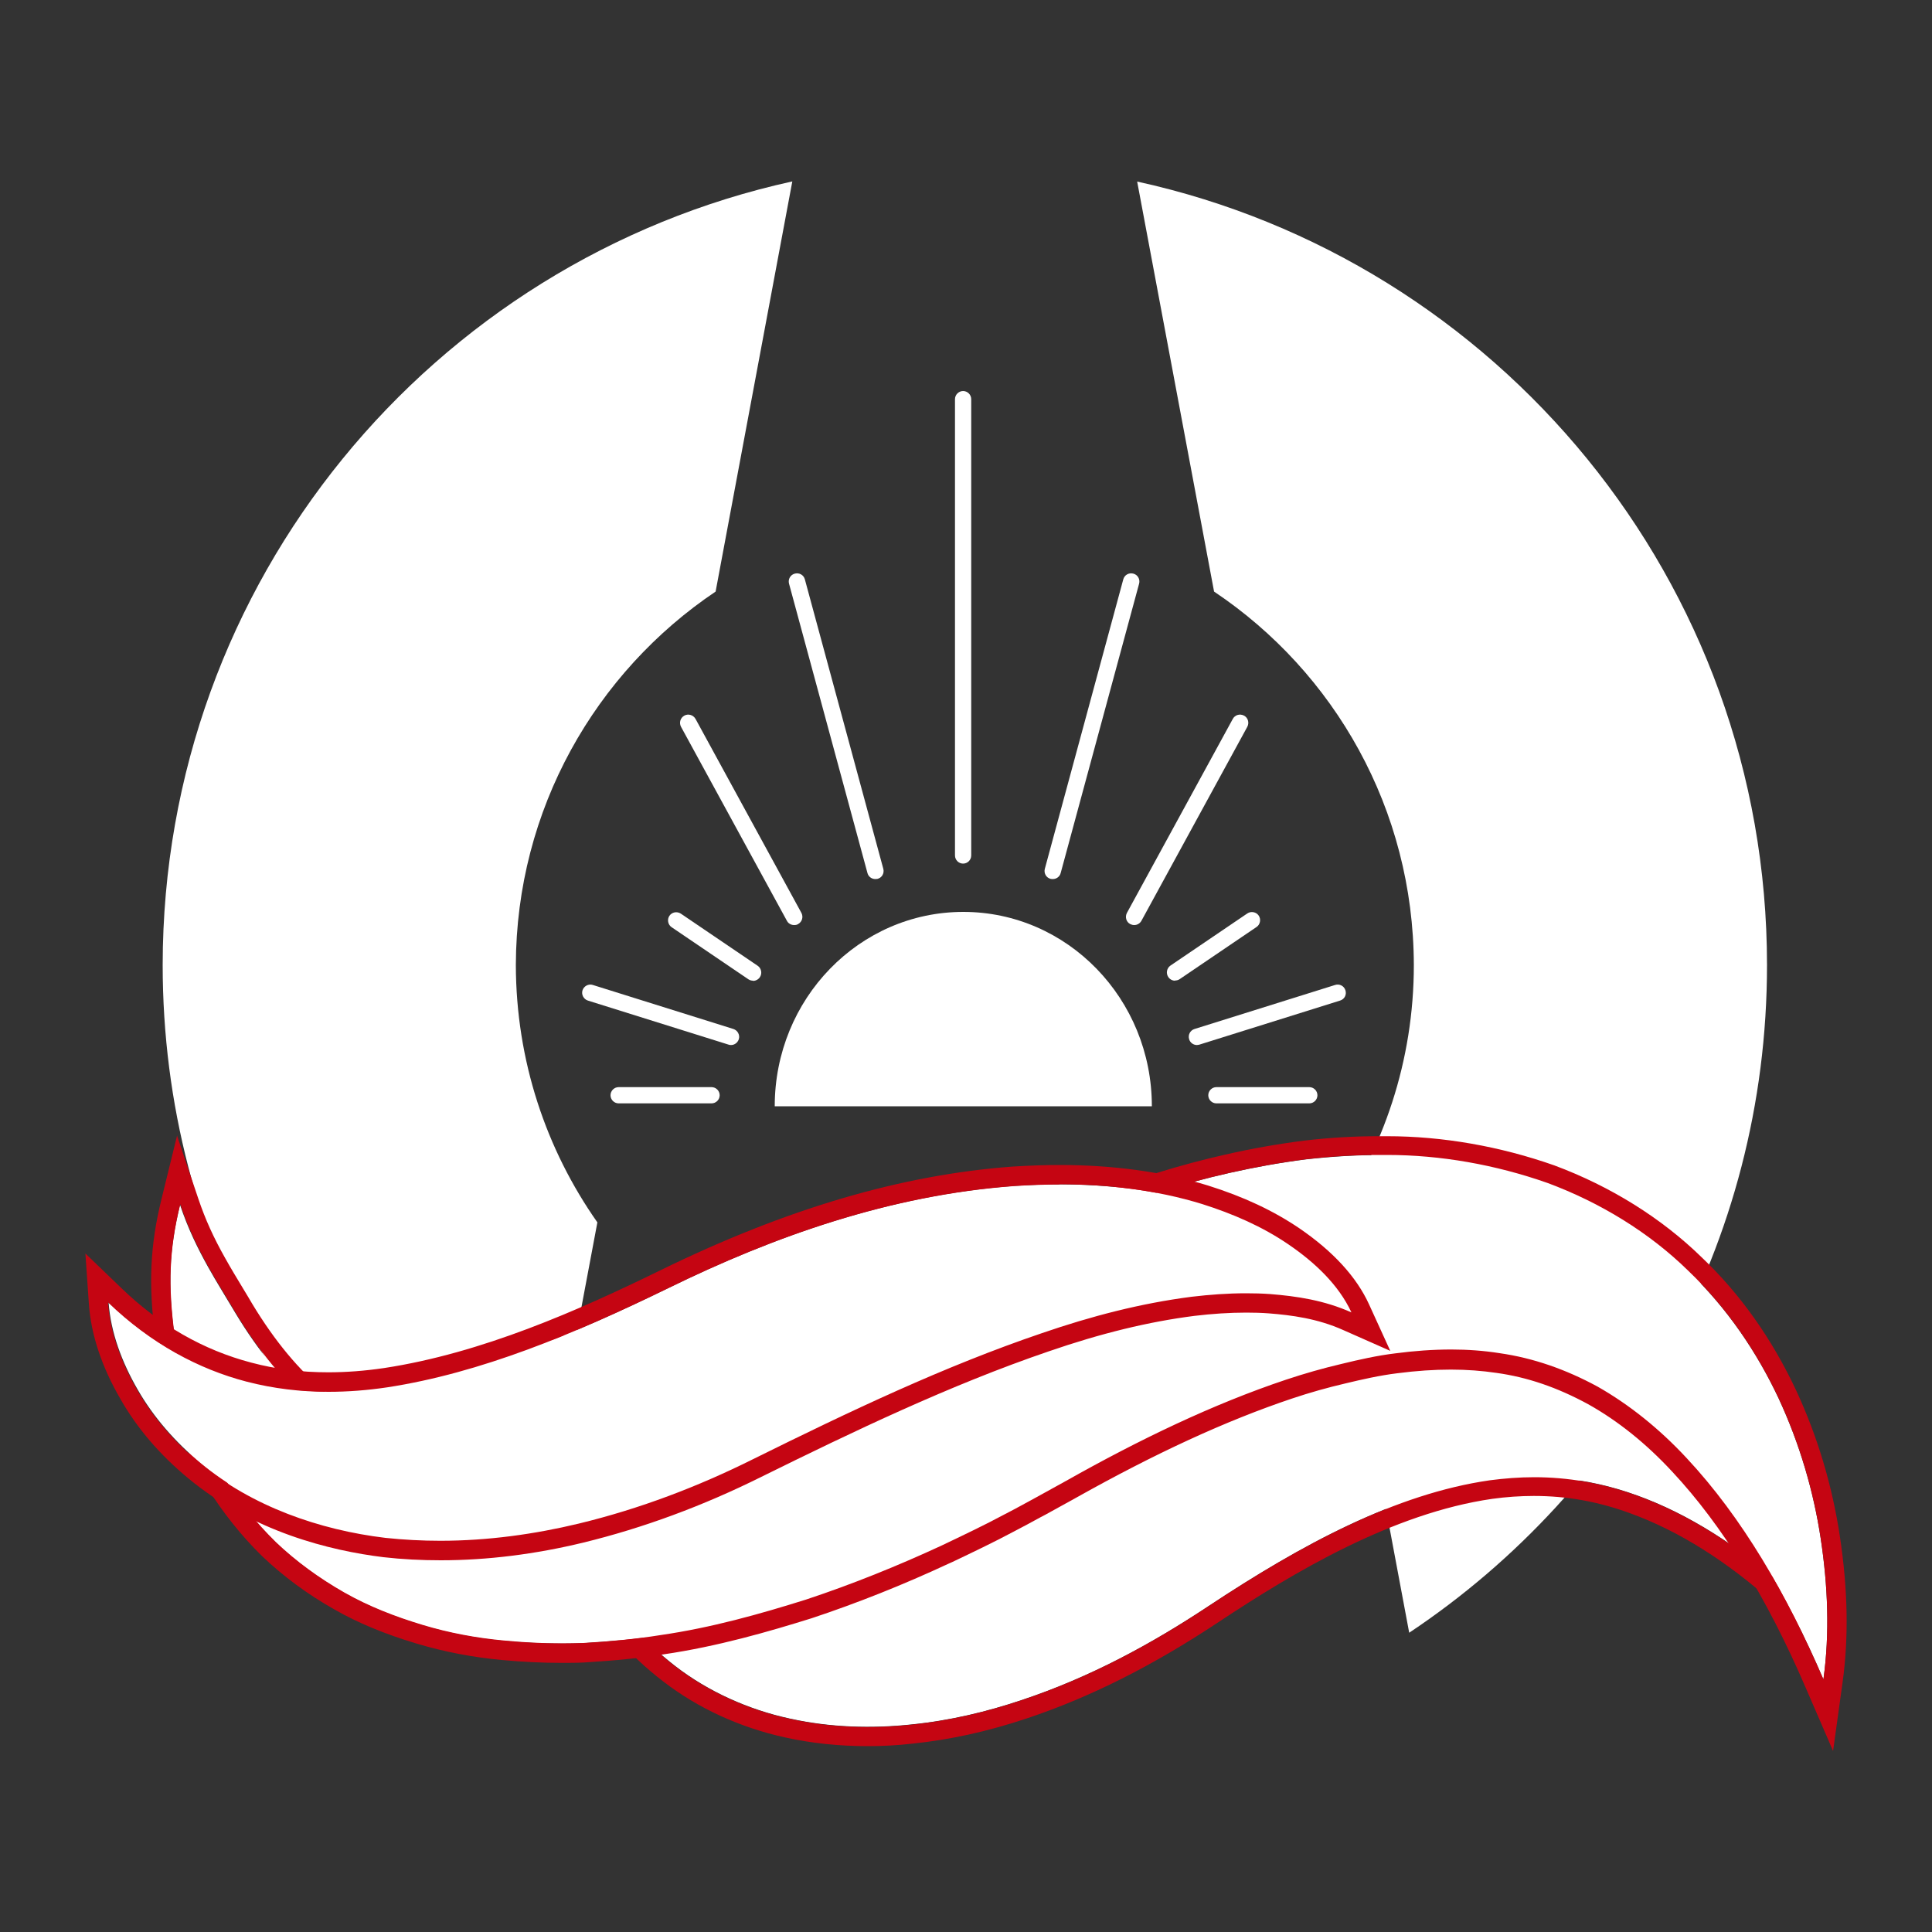
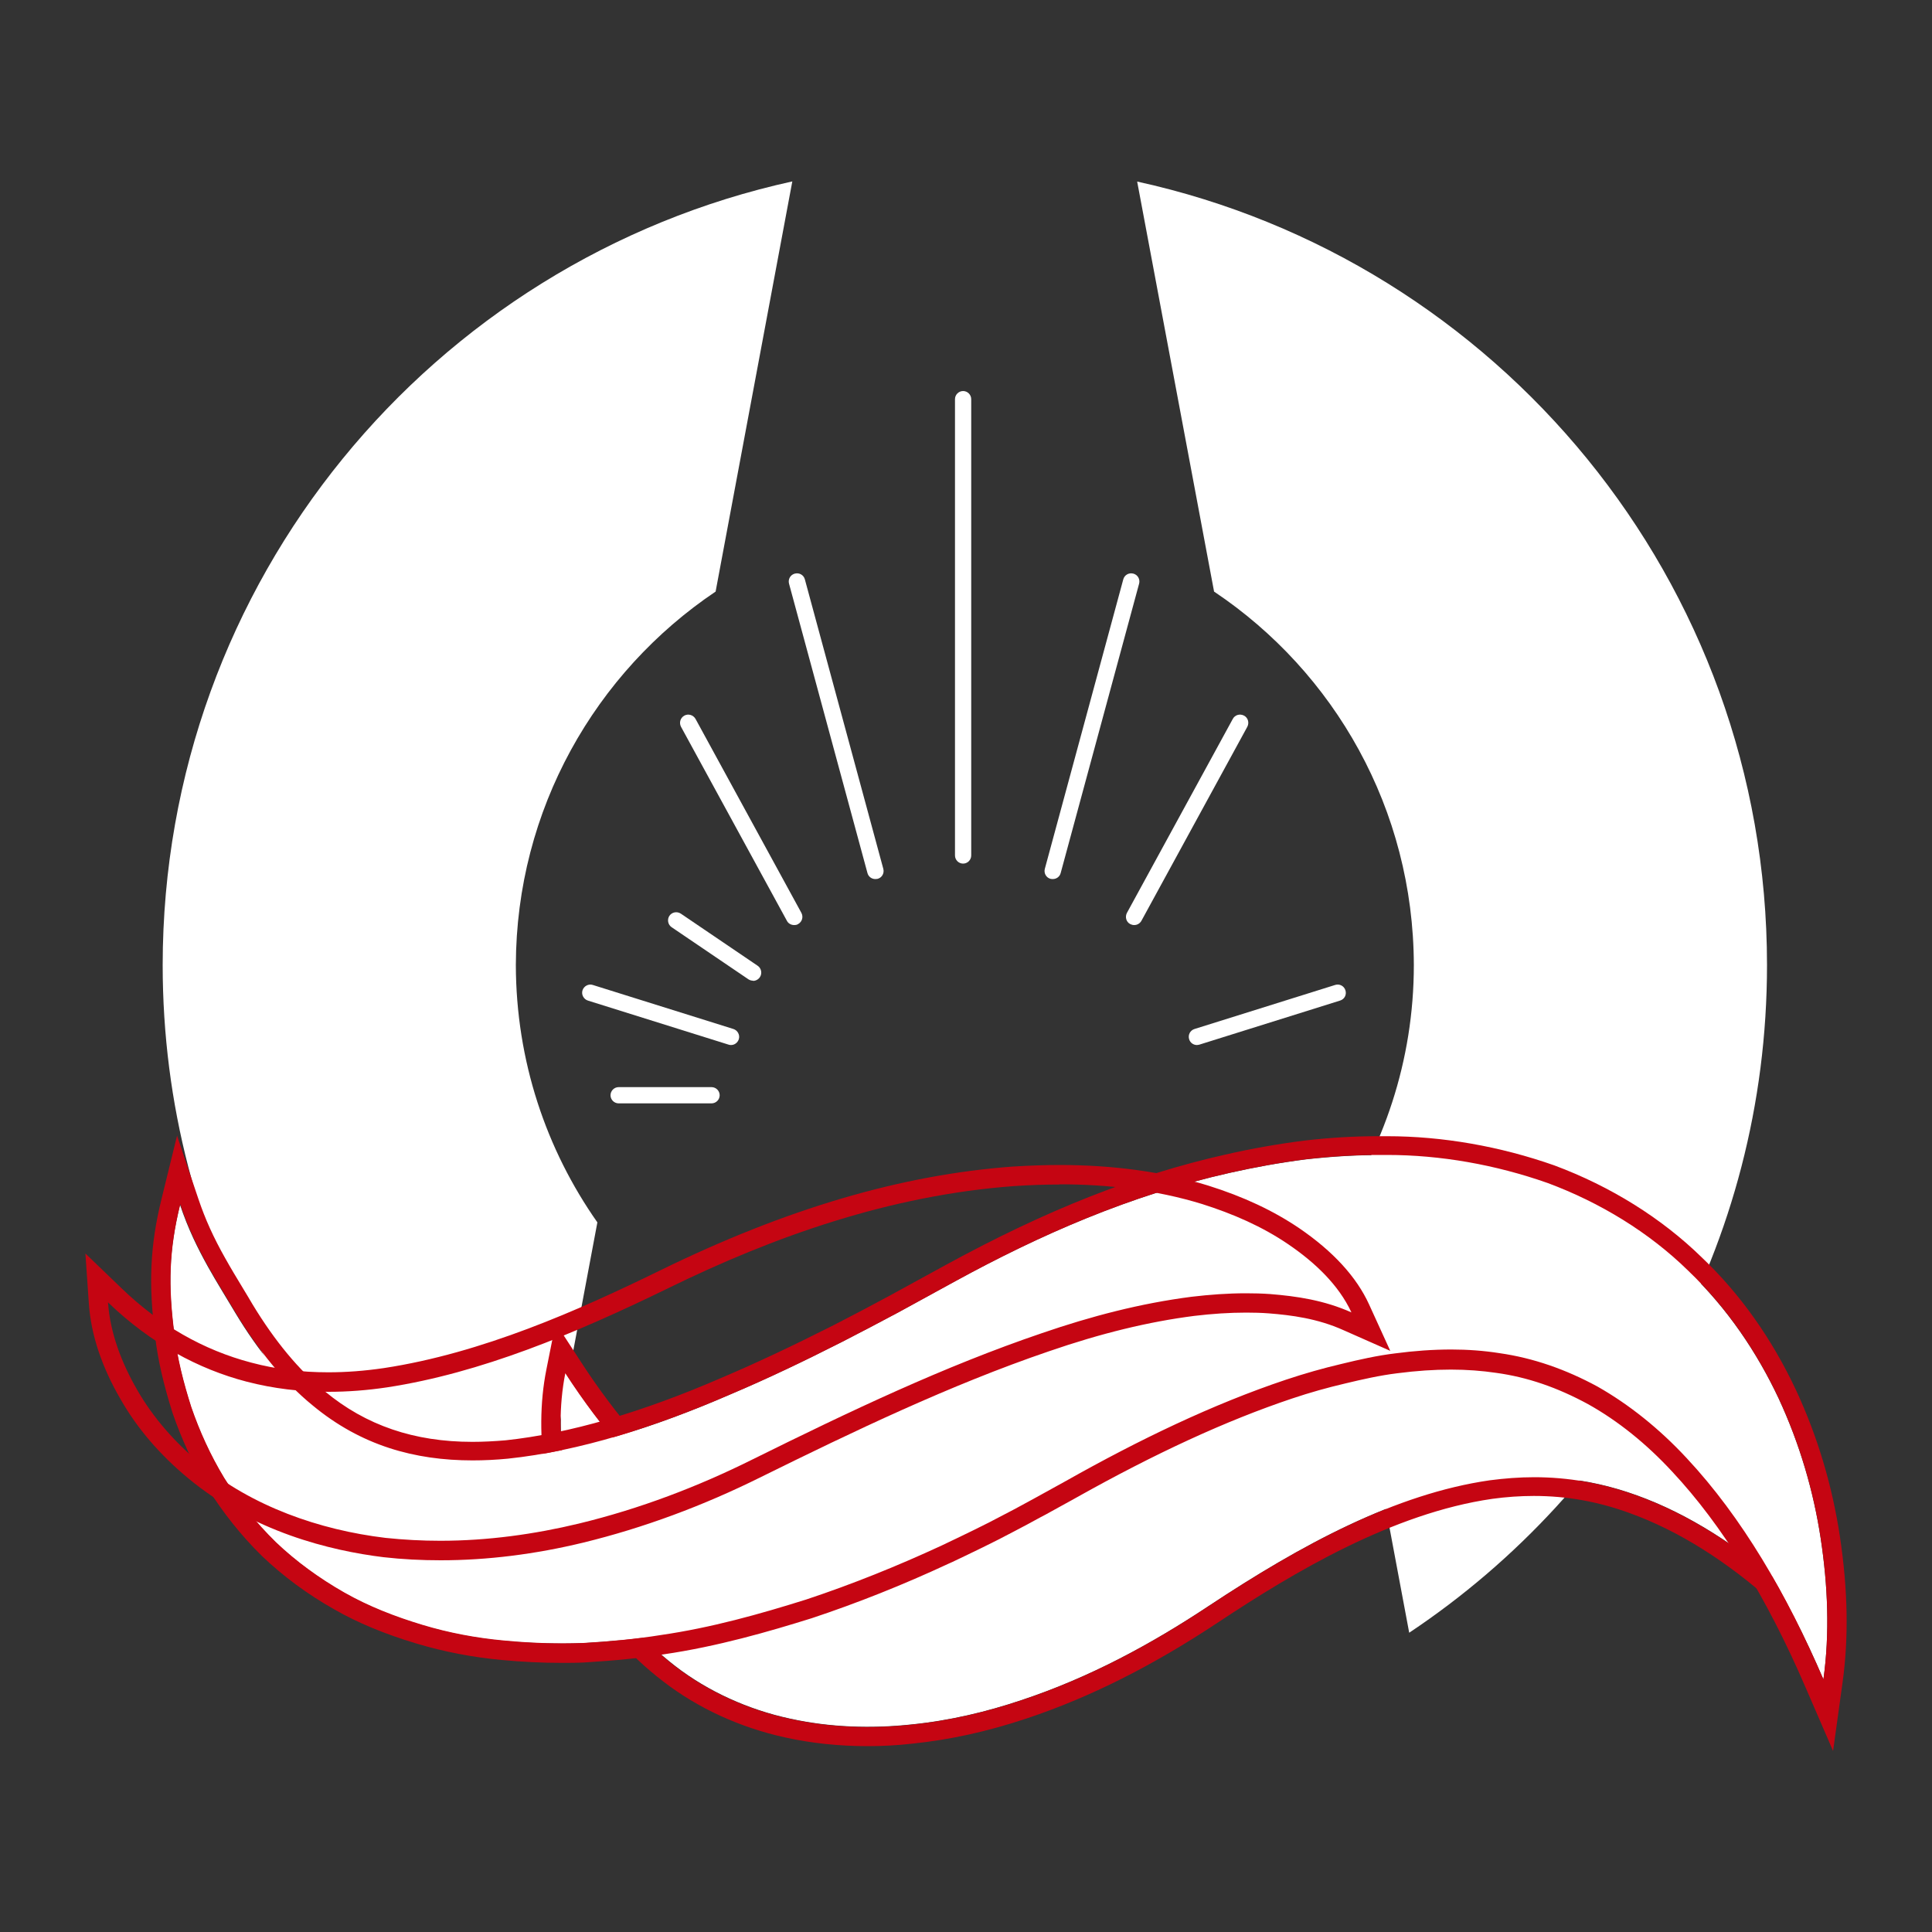
<svg xmlns="http://www.w3.org/2000/svg" id="design" viewBox="0 0 100 100">
  <rect x="0" y="0" width="100" height="100" fill="#333333" stroke="none" />
  <defs>
    <style>
      .cls-1 {
        fill: #fff;
      }

      .cls-1, .cls-2 {
        stroke-width: 0px;
      }

      .cls-2 {
        fill: #c50512;
      }
    </style>
  </defs>
  <path class="cls-1" d="M8.42,49.95c0,14.43,7.36,27.12,18.51,34.56l3.99-21.24c-2.65-3.77-4.21-8.36-4.22-13.32.02-8.06,4.12-15.15,10.34-19.33l3.97-21.23C22.38,13.48,8.43,30.07,8.42,49.95Z" />
  <path class="cls-1" d="M58.86,9.4l3.98,21.22c6.23,4.17,10.32,11.26,10.34,19.33,0,4.96-1.58,9.54-4.22,13.32l3.98,21.24c11.16-7.44,18.52-20.13,18.52-34.56,0-19.88-13.95-36.46-32.59-40.55Z" />
-   <path class="cls-1" d="M59.62,57.26c0-5.56-4.37-10.06-9.76-10.06s-9.76,4.5-9.76,10.06h19.52Z" />
  <path class="cls-1" d="M49.85,44.7c-.23,0-.42-.19-.42-.42v-23.62c0-.23.19-.42.42-.42s.42.19.42.42v23.62c0,.23-.19.42-.42.42Z" />
  <path class="cls-1" d="M58.7,47.88c-.07,0-.14-.02-.2-.05-.21-.11-.28-.37-.17-.58l5.48-10.04c.11-.21.37-.28.58-.17.21.11.28.37.17.58l-5.48,10.04c-.08.14-.22.22-.37.22Z" />
  <path class="cls-1" d="M61.95,54.09c-.18,0-.35-.12-.4-.3-.07-.22.05-.46.28-.53l7.28-2.28c.22-.07.46.05.53.28s-.05.46-.28.53l-7.28,2.28s-.08.02-.13.02Z" />
-   <path class="cls-1" d="M67.77,57.11h-4.81c-.23,0-.42-.19-.42-.42s.19-.42.42-.42h4.81c.23,0,.42.19.42.42s-.19.42-.42.42Z" />
  <path class="cls-1" d="M54.49,45.5s-.07,0-.11-.01c-.23-.06-.36-.29-.3-.52l4.06-14.98c.06-.23.29-.36.52-.3.23.06.36.29.3.52l-4.06,14.98c-.05.19-.22.31-.41.31Z" />
-   <path class="cls-1" d="M60.82,50.76c-.14,0-.27-.07-.35-.19-.13-.19-.08-.46.11-.59l3.98-2.7c.19-.13.46-.08.59.11.13.19.08.46-.11.59l-3.98,2.7c-.07.05-.16.07-.24.07Z" />
  <path class="cls-1" d="M41.1,47.88c-.15,0-.3-.08-.37-.22l-5.48-10.04c-.11-.21-.04-.46.17-.58.2-.11.46-.04.58.17l5.48,10.04c.11.21.04.46-.17.58-.06.04-.13.05-.2.05Z" />
  <path class="cls-1" d="M37.84,54.09s-.08,0-.13-.02l-7.28-2.28c-.22-.07-.35-.31-.28-.53.07-.22.31-.35.53-.28l7.28,2.28c.22.07.35.31.28.53-.06.18-.22.3-.4.3Z" />
  <path class="cls-1" d="M36.83,57.11h-4.81c-.23,0-.42-.19-.42-.42s.19-.42.42-.42h4.81c.23,0,.42.19.42.42s-.19.42-.42.42Z" />
  <path class="cls-1" d="M45.31,45.5c-.19,0-.36-.12-.41-.31l-4.06-14.98c-.06-.23.07-.46.3-.52.23-.06.46.07.52.3l4.06,14.98c.06.23-.07.46-.3.52-.04,0-.07.01-.11.01Z" />
  <path class="cls-1" d="M38.98,50.76c-.08,0-.16-.02-.24-.07l-3.98-2.7c-.19-.13-.24-.4-.11-.59s.39-.24.59-.11l3.98,2.7c.19.13.24.4.11.59-.08.12-.22.19-.35.19Z" />
  <g>
-     <path class="cls-1" d="M29.29,71.09c.94,1.45,1.92,2.75,2.95,3.93,1.03,1.16,2.11,2.19,3.23,2.96,1.1.79,2.23,1.32,3.31,1.61,1.09.28,2.13.34,3.21.26,2.14-.19,4.47-.97,6.87-2.13,2.4-1.16,4.83-2.62,7.3-4.24,2.96-1.93,6.19-3.62,9.77-4.77,3.56-1.14,7.55-1.73,11.55-1.13,3.99.55,7.82,2.47,10.46,5.2,1.33,1.36,2.39,2.89,3.17,4.5.78,1.61,1.33,3.3,1.46,5.04-2.54-2.29-5.2-3.97-7.84-4.92-2.64-.96-5.17-1.13-7.61-.79-4.87.7-9.75,3.33-14.58,6.53-2.9,1.92-6.09,3.67-9.68,4.86-1.79.6-3.7,1.06-5.72,1.26-2.01.21-4.15.16-6.27-.31-2.12-.46-4.2-1.39-5.91-2.71-.85-.66-1.63-1.38-2.28-2.17-.65-.79-1.21-1.62-1.68-2.48-.92-1.72-1.48-3.5-1.76-5.27-.27-1.77-.31-3.54.03-5.25Z" />
+     <path class="cls-1" d="M29.29,71.09c.94,1.45,1.92,2.75,2.95,3.93,1.03,1.16,2.11,2.19,3.23,2.96,1.1.79,2.23,1.32,3.31,1.61,1.09.28,2.13.34,3.21.26,2.14-.19,4.47-.97,6.87-2.13,2.4-1.16,4.83-2.62,7.3-4.24,2.96-1.93,6.19-3.62,9.77-4.77,3.56-1.14,7.55-1.73,11.55-1.13,3.99.55,7.82,2.47,10.46,5.2,1.33,1.36,2.39,2.89,3.17,4.5.78,1.61,1.33,3.3,1.46,5.04-2.54-2.29-5.2-3.97-7.84-4.92-2.64-.96-5.17-1.13-7.61-.79-4.87.7-9.75,3.33-14.58,6.53-2.9,1.92-6.09,3.67-9.68,4.86-1.79.6-3.7,1.06-5.72,1.26-2.01.21-4.15.16-6.27-.31-2.12-.46-4.2-1.39-5.91-2.71-.85-.66-1.63-1.38-2.28-2.17-.65-.79-1.21-1.62-1.68-2.48-.92-1.72-1.48-3.5-1.76-5.27-.27-1.77-.31-3.54.03-5.25" />
    <path class="cls-2" d="M74.24,67.35c1.07,0,2.15.07,3.24.24,3.99.55,7.82,2.47,10.46,5.2,1.33,1.36,2.39,2.89,3.17,4.5.78,1.61,1.33,3.3,1.46,5.04-2.54-2.29-5.2-3.97-7.84-4.92-1.82-.66-3.59-.95-5.32-.95-.77,0-1.54.06-2.3.16-4.87.7-9.75,3.33-14.58,6.53-2.9,1.92-6.09,3.67-9.68,4.86-1.79.6-3.7,1.06-5.72,1.26-.73.08-1.47.12-2.23.12-1.33,0-2.69-.13-4.04-.43-2.12-.46-4.2-1.39-5.91-2.71-.85-.66-1.63-1.38-2.28-2.17-.65-.79-1.21-1.62-1.68-2.48-.92-1.72-1.48-3.5-1.76-5.27-.27-1.77-.31-3.54.03-5.25.94,1.45,1.92,2.75,2.95,3.93,1.03,1.16,2.11,2.19,3.23,2.96,1.1.79,2.23,1.32,3.31,1.61.8.21,1.57.29,2.35.29.28,0,.57-.01.85-.03,2.14-.19,4.47-.97,6.87-2.13,2.4-1.16,4.83-2.62,7.3-4.24,2.96-1.93,6.19-3.62,9.77-4.77,2.6-.83,5.42-1.37,8.31-1.37M74.24,66.35c-2.77,0-5.67.48-8.62,1.41-3.36,1.07-6.64,2.67-10.02,4.88-2.8,1.84-5.09,3.16-7.19,4.17-2.44,1.18-4.64,1.86-6.53,2.03-.25.02-.51.03-.77.03-.73,0-1.42-.09-2.11-.26-1-.26-2-.75-2.98-1.45-.98-.67-1.97-1.59-3.06-2.81-.98-1.13-1.95-2.41-2.86-3.81l-1.34-2.06-.48,2.41c-.34,1.7-.35,3.58-.04,5.6.3,1.97.93,3.85,1.86,5.59.51.93,1.11,1.81,1.79,2.64.68.82,1.51,1.6,2.45,2.32,1.79,1.38,3.97,2.38,6.3,2.89,1.36.3,2.79.45,4.26.45.77,0,1.55-.04,2.33-.13,1.93-.2,3.87-.62,5.93-1.31,3.24-1.08,6.49-2.71,9.91-4.98,3.89-2.58,9.02-5.64,14.17-6.38.72-.1,1.45-.15,2.15-.15,1.71,0,3.33.29,4.97.89,2.52.91,5.05,2.5,7.51,4.72l1.86,1.68-.19-2.5c-.13-1.73-.64-3.5-1.56-5.4-.84-1.74-1.97-3.34-3.36-4.76-2.81-2.91-6.83-4.91-11.04-5.49-1.09-.16-2.23-.24-3.37-.24h0Z" />
  </g>
  <g>
    <path class="cls-1" d="M9.31,62.34c.42,1.26.92,2.27,1.46,3.24.44.79.92,1.55,1.43,2.41,1.14,1.89,2.47,3.55,3.97,4.77,3,2.48,6.39,3.1,10.09,2.75,3.7-.39,7.63-1.64,11.5-3.32,1.94-.82,3.88-1.75,5.81-2.73.97-.5,1.93-1,2.9-1.52l2.96-1.62c4.35-2.38,9.04-4.45,14.21-5.61,1.29-.29,2.61-.53,3.95-.7,1.35-.15,2.72-.24,4.12-.22,2.78-.01,5.66.49,8.39,1.45,2.72,1.01,5.26,2.56,7.28,4.54,2.04,1.95,3.57,4.24,4.68,6.6,1.1,2.37,1.81,4.82,2.18,7.26.37,2.44.47,4.9.14,7.29-1.89-4.39-4.21-8.38-7.08-11.45-1.42-1.53-2.99-2.78-4.61-3.7-1.64-.89-3.32-1.48-5.07-1.73-1.75-.27-3.55-.23-5.41.01-.92.11-1.86.32-2.8.55-.94.22-1.89.49-2.85.81-3.8,1.27-7.63,3.12-11.39,5.24l-1.54.85c-.54.29-1.07.59-1.62.87-1.08.58-2.2,1.11-3.31,1.64-2.25,1.04-4.57,1.98-6.98,2.78-2.42.76-4.91,1.46-7.53,1.84-1.3.21-2.65.33-4,.41-1.36.05-2.75,0-4.14-.12-1.4-.13-2.81-.39-4.2-.81-1.39-.42-2.77-.95-4.05-1.68-1.28-.73-2.48-1.6-3.53-2.6-1.04-1.02-1.93-2.14-2.67-3.32-.72-1.19-1.28-2.43-1.71-3.68-.4-1.26-.72-2.51-.87-3.77-.33-2.51-.28-4.36.3-6.72Z" />
    <path class="cls-2" d="M71.31,59.78c.13,0,.27,0,.4,0,.03,0,.06,0,.09,0,2.75,0,5.6.5,8.3,1.45,2.72,1.01,5.26,2.56,7.28,4.54,2.04,1.95,3.57,4.24,4.68,6.6,1.1,2.37,1.81,4.82,2.18,7.26.37,2.44.47,4.9.14,7.29-1.89-4.39-4.21-8.38-7.08-11.45-1.42-1.53-2.99-2.78-4.61-3.7-1.64-.89-3.32-1.48-5.07-1.73-.82-.13-1.66-.19-2.5-.19-.95,0-1.92.07-2.9.2-.92.11-1.86.32-2.8.55-.94.22-1.89.49-2.85.81-3.8,1.27-7.63,3.12-11.39,5.24l-1.54.85c-.54.29-1.07.59-1.62.87-1.08.58-2.2,1.11-3.31,1.64-2.25,1.04-4.57,1.98-6.98,2.78-2.42.76-4.91,1.46-7.53,1.84-1.3.21-2.65.33-4,.41-.37.01-.75.02-1.12.02-1,0-2.01-.05-3.02-.15-1.4-.13-2.81-.39-4.2-.81-1.39-.42-2.77-.95-4.05-1.68-1.28-.73-2.48-1.6-3.53-2.6-1.04-1.02-1.93-2.14-2.67-3.32-.72-1.19-1.28-2.43-1.71-3.68-.4-1.26-.72-2.51-.87-3.77-.33-2.51-.28-4.36.3-6.72.42,1.26.92,2.27,1.46,3.24.44.79.92,1.55,1.43,2.41,1.14,1.89,2.47,3.55,3.97,4.77,2.5,2.07,5.27,2.84,8.27,2.84.6,0,1.21-.03,1.83-.09,3.7-.39,7.63-1.64,11.5-3.32,1.94-.82,3.88-1.75,5.81-2.73.97-.5,1.93-1,2.9-1.52l2.96-1.62c4.35-2.38,9.04-4.45,14.21-5.61,1.29-.29,2.61-.53,3.95-.7,1.22-.14,2.46-.22,3.72-.22M9.17,58.76l-.82,3.34c-.58,2.37-.67,4.36-.32,7.08.14,1.2.43,2.46.9,3.95.48,1.39,1.08,2.69,1.81,3.89.82,1.3,1.76,2.48,2.82,3.52,1.09,1.04,2.34,1.97,3.74,2.76,1.22.7,2.62,1.28,4.26,1.77,1.43.43,2.91.71,4.4.85,1.07.1,2.11.15,3.11.15.39,0,.78,0,1.16-.02,1.64-.1,2.94-.23,4.11-.42,2.81-.41,5.46-1.18,7.67-1.87,2.35-.78,4.74-1.73,7.1-2.83l.18-.08c1.05-.5,2.14-1.02,3.19-1.58.46-.24.93-.49,1.4-.75l.23-.12,1.54-.85c4.15-2.33,7.82-4.02,11.22-5.16.92-.31,1.85-.57,2.75-.78.87-.21,1.8-.42,2.7-.53,1-.13,1.91-.19,2.78-.19.82,0,1.61.06,2.35.17,1.6.22,3.15.75,4.75,1.62,1.54.86,3.01,2.04,4.36,3.5,2.57,2.75,4.89,6.5,6.9,11.17l1.42,3.28.49-3.54c.32-2.32.28-4.8-.14-7.58-.4-2.64-1.16-5.17-2.26-7.54-1.26-2.69-2.91-5.01-4.9-6.9-2.06-2.01-4.69-3.66-7.62-4.75-2.81-.99-5.79-1.51-8.65-1.51h-.09c-.12,0-.26,0-.39,0-1.22,0-2.47.07-3.83.23-1.34.17-2.71.41-4.06.72-4.67,1.05-9.27,2.87-14.47,5.71l-2.96,1.62c-.95.51-1.91,1.02-2.87,1.51-2.18,1.1-4.01,1.96-5.75,2.7-4.16,1.81-7.93,2.9-11.21,3.25-.59.05-1.17.08-1.72.08-3.01,0-5.51-.85-7.63-2.61-1.34-1.09-2.6-2.61-3.75-4.51-.16-.28-.33-.55-.49-.82-.32-.53-.63-1.04-.92-1.56-.61-1.08-1.04-2.03-1.39-3.07l-1.1-3.26h0Z" />
  </g>
  <g>
-     <path class="cls-1" d="M5.6,67.39c2.23,2.15,4.71,3.46,7.16,4.1,2.45.65,4.86.65,7.28.31,4.84-.74,9.69-2.76,14.55-5.13,5.45-2.67,11.48-4.82,17.93-5.29,3.21-.21,6.54-.03,9.71.94,1.58.5,3.11,1.16,4.47,2.09,1.35.92,2.59,2.08,3.26,3.52-1.41-.63-2.83-.84-4.21-.95-1.38-.08-2.73-.02-4.05.14-2.65.34-5.21,1.01-7.74,1.88-5.07,1.72-9.96,4.05-14.99,6.54-2.81,1.4-5.81,2.55-8.99,3.32-3.17.77-6.57,1.11-10,.73-3.42-.41-6.9-1.63-9.57-3.84-1.33-1.1-2.46-2.39-3.28-3.82-.82-1.42-1.4-2.96-1.51-4.53Z" />
    <path class="cls-2" d="M54.84,61.3c2.47,0,4.97.28,7.38,1.02,1.58.5,3.11,1.16,4.47,2.09,1.35.92,2.59,2.08,3.26,3.52-1.41-.63-2.83-.84-4.21-.95-.42-.03-.83-.04-1.25-.04-.95,0-1.88.07-2.81.18-2.65.34-5.21,1.01-7.74,1.88-5.07,1.72-9.96,4.05-14.99,6.54-2.81,1.4-5.81,2.55-8.99,3.32-2.29.55-4.71.89-7.17.89-.94,0-1.89-.05-2.84-.15-3.42-.41-6.9-1.63-9.57-3.84-1.33-1.1-2.46-2.39-3.28-3.82-.82-1.42-1.4-2.96-1.51-4.53,2.23,2.15,4.71,3.46,7.16,4.1,1.42.37,2.83.53,4.24.53,1.02,0,2.03-.08,3.04-.23,4.84-.74,9.69-2.76,14.55-5.13,5.45-2.67,11.48-4.82,17.93-5.29.77-.05,1.55-.08,2.33-.08M54.84,60.3c-.77,0-1.58.03-2.4.08-5.77.42-11.75,2.18-18.3,5.39-4.21,2.06-9.2,4.27-14.26,5.04-1.02.15-1.97.22-2.89.22-1.4,0-2.7-.16-3.98-.5-2.48-.65-4.74-1.94-6.72-3.85l-1.87-1.8.18,2.6c.11,1.61.67,3.28,1.65,4.96.85,1.49,2.03,2.87,3.51,4.09,3.32,2.75,7.32,3.73,10.09,4.07.97.11,1.96.16,2.96.16,2.4,0,4.89-.31,7.4-.92,3.07-.75,6.17-1.89,9.2-3.4,4.72-2.33,9.76-4.75,14.86-6.49,2.72-.94,5.19-1.54,7.55-1.84.91-.11,1.82-.17,2.68-.17.4,0,.79.01,1.18.04,1.14.09,2.51.26,3.86.87l2.42,1.07-1.1-2.41c-.65-1.42-1.86-2.74-3.6-3.93-1.34-.91-2.89-1.64-4.74-2.22-2.32-.71-4.9-1.06-7.68-1.06h0Z" />
  </g>
</svg>